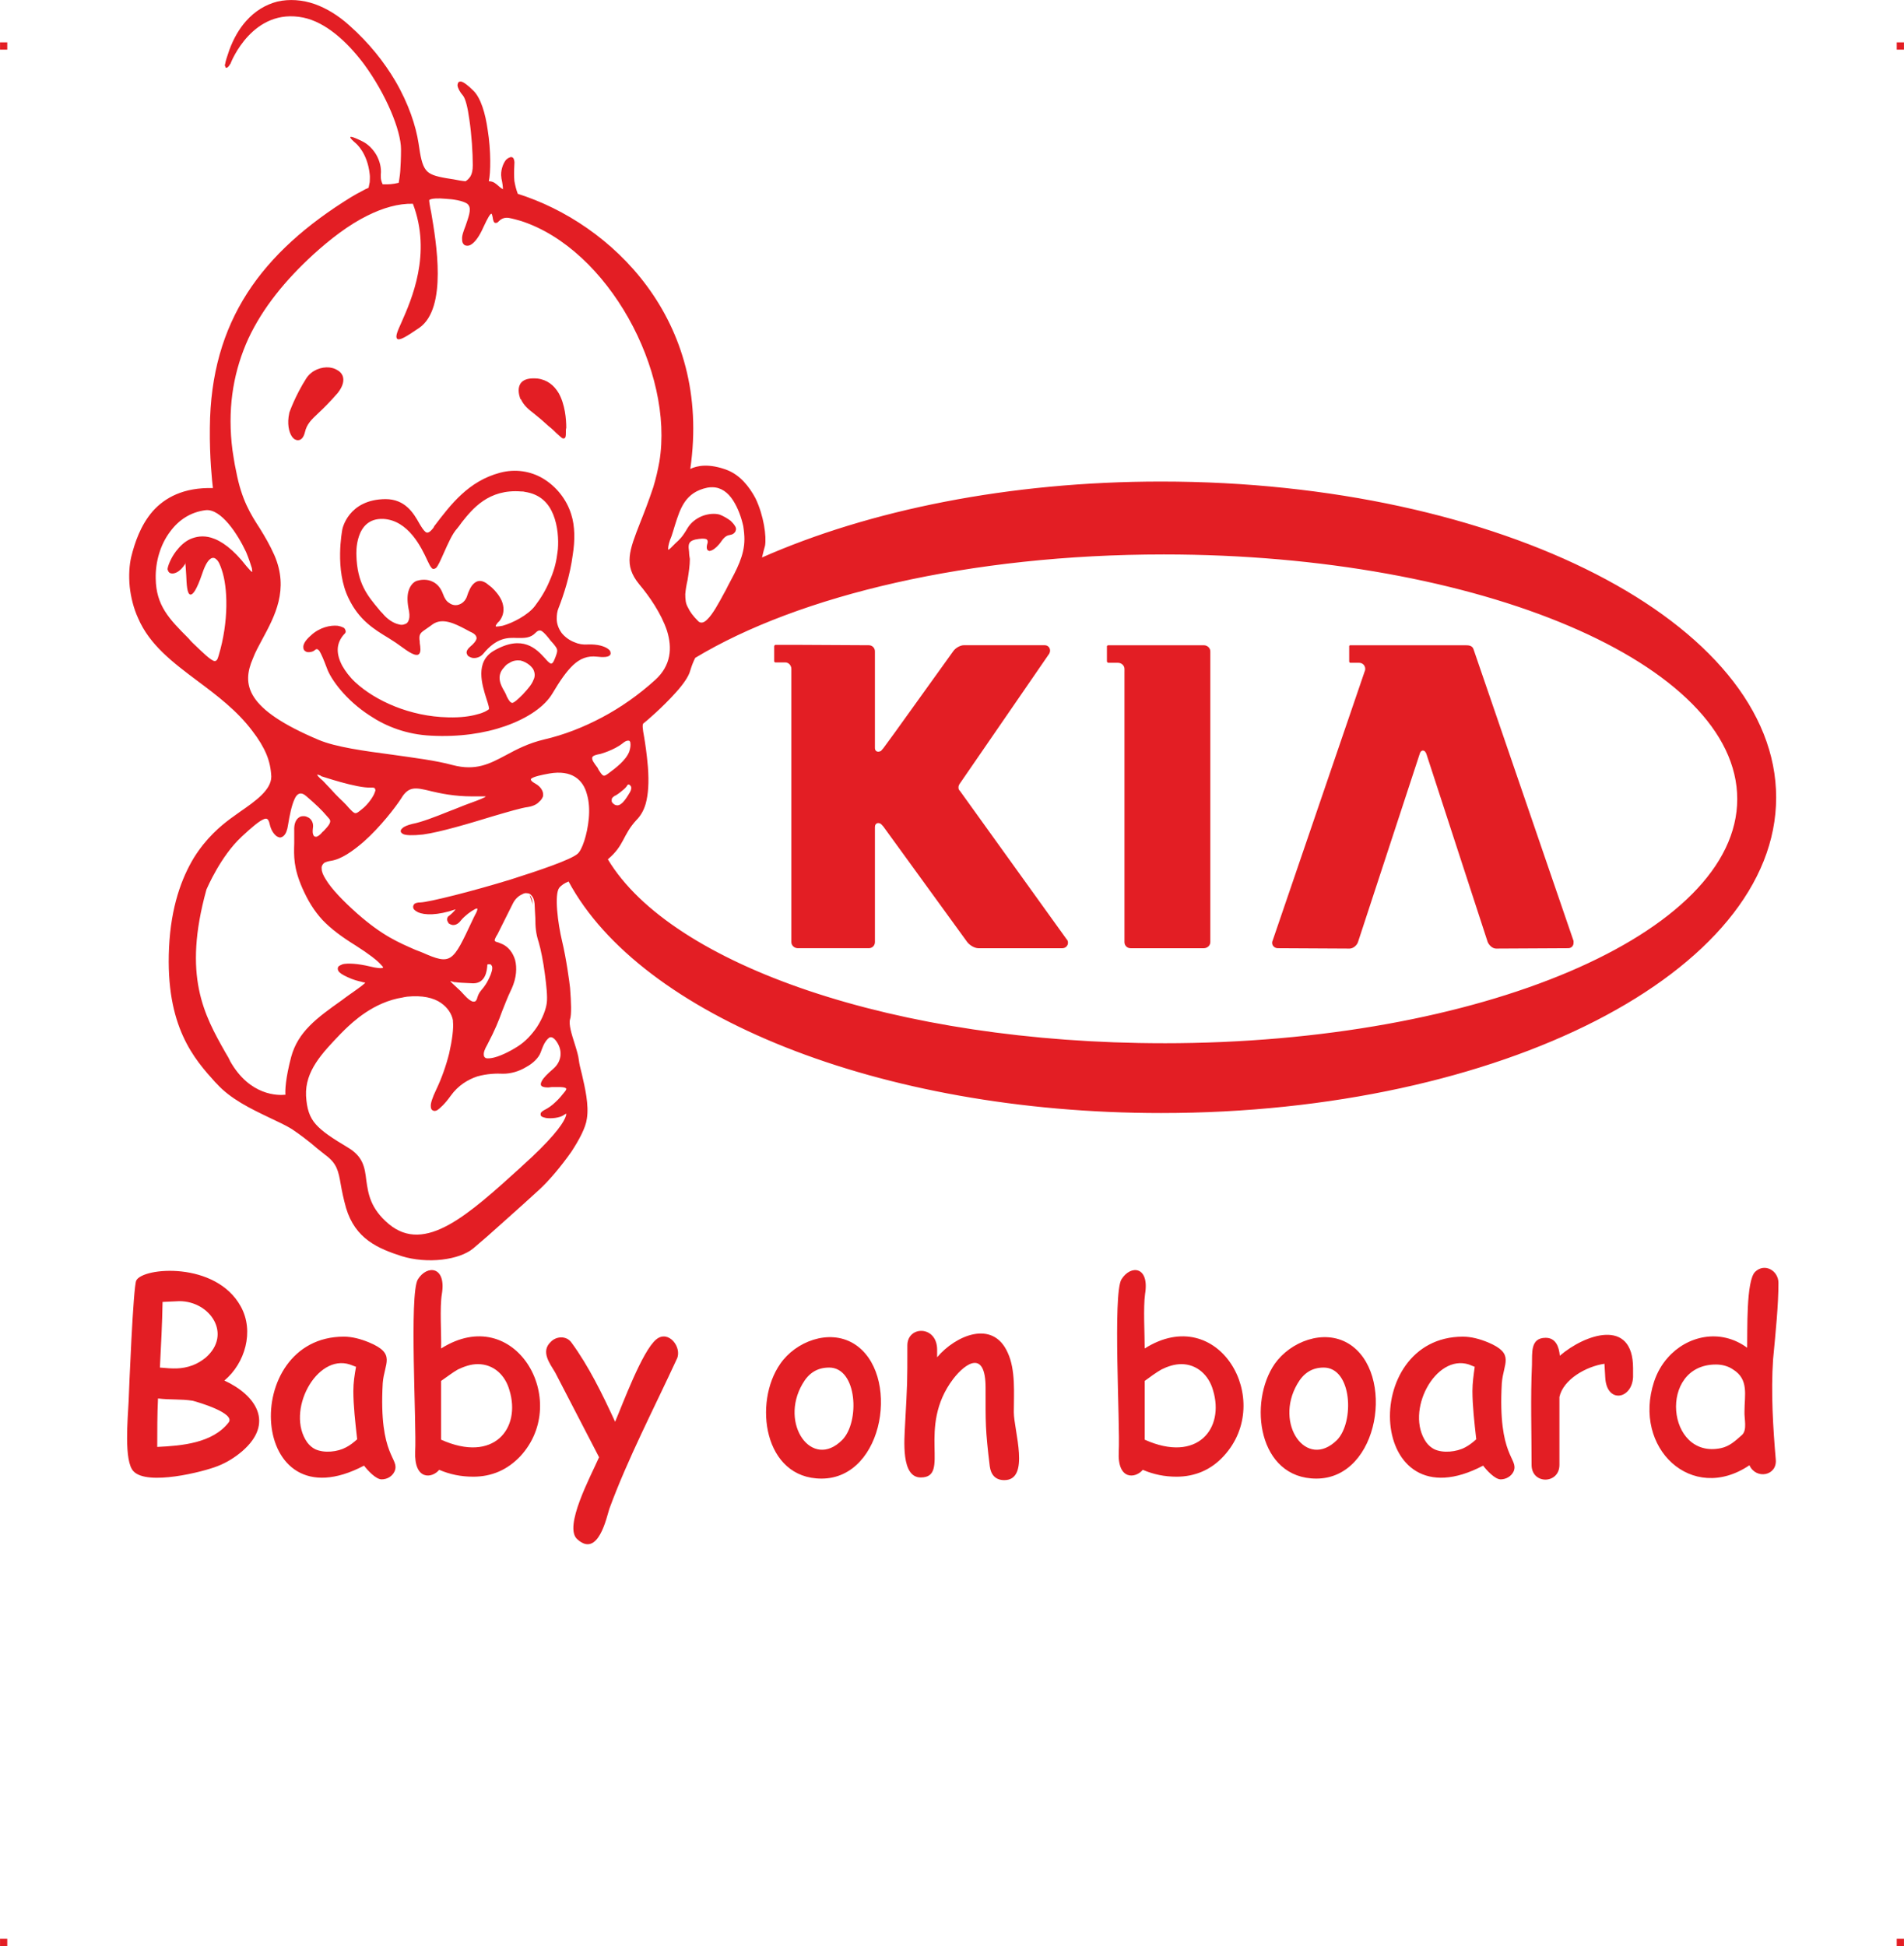
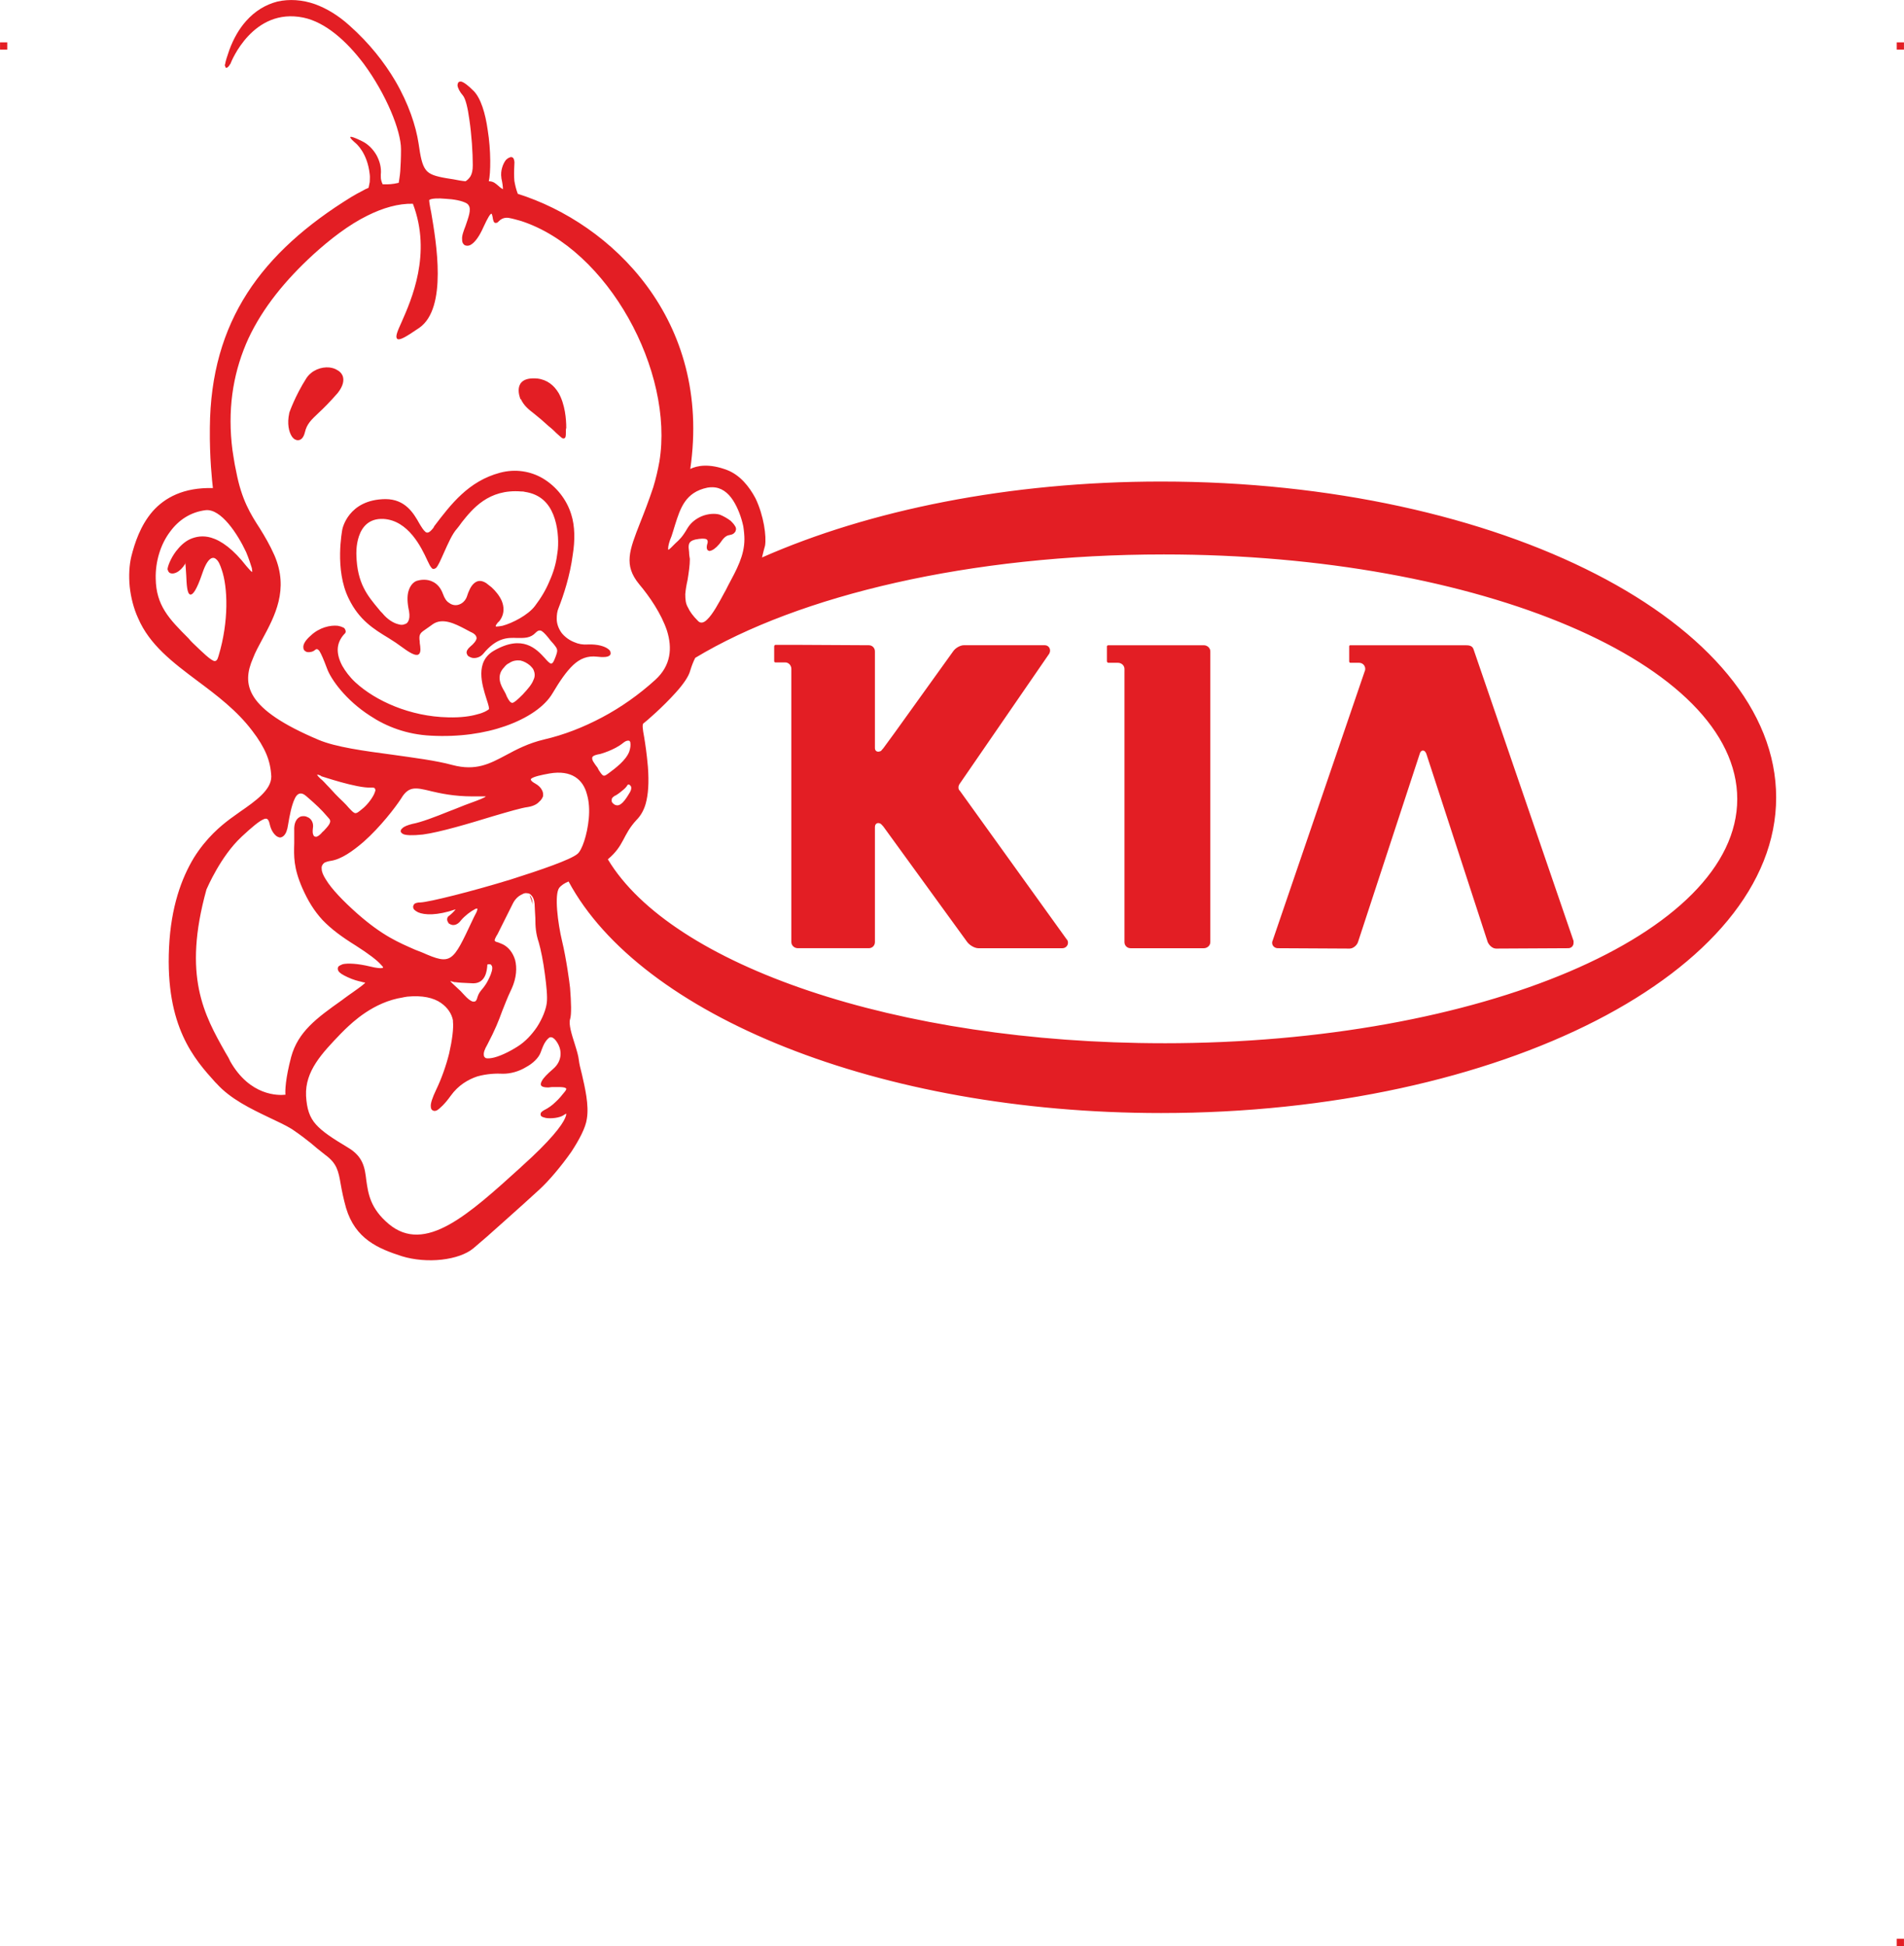
<svg xmlns="http://www.w3.org/2000/svg" xml:space="preserve" width="4.994in" height="5.104in" version="1.1" style="shape-rendering:geometricPrecision; text-rendering:geometricPrecision; image-rendering:optimizeQuality; fill-rule:evenodd; clip-rule:evenodd" viewBox="0 0 1910.61 1952.77">
  <defs>
    <style type="text/css">
   
    .fil0 {fill:#E31E24}
   
  </style>
  </defs>
  <g id="Layer_x0020_1">
    <g id="_2724927536336">
      <g id="_807653648">
        <rect class="fil0" x="-0" y="42.51" width="7.26" height="7.3" />
        <rect class="fil0" x="1903.35" y="42.51" width="7.26" height="7.3" />
-         <rect class="fil0" x="-0" y="1945.47" width="7.26" height="7.3" />
        <rect class="fil0" x="1903.35" y="1945.47" width="7.26" height="7.3" />
      </g>
      <g id="_807654192">
        <path class="fil0" d="M214.42 663.17c2.68,0.77 3.83,-1.15 4.98,-5.36 10.34,-34.46 9.19,-68.54 3.06,-86.15 -1.53,-4.59 -3.06,-8.42 -5.36,-10.34 -1.53,-1.53 -3.06,-1.91 -4.98,-1.15 -3.06,1.53 -6.13,6.13 -9.19,15.32 -5.74,16.85 -9.57,21.82 -12.25,21.06 -3.06,-1.15 -3.45,-10.34 -3.83,-19.15 -0.38,-6.51 -0.77,-12.63 -1.15,-13.02 -0.38,-0.38 0.38,0.77 0,1.53 -2.3,3.83 -5.36,6.89 -8.42,8.42l0 0c-1.53,0.77 -3.06,1.15 -4.21,1.15l0 0c-1.53,0 -2.68,-0.38 -3.45,-1.15 -0.77,-0.77 -1.15,-1.91 -1.53,-3.06 0,-2.3 2.68,-10.34 8.42,-18 3.83,-4.98 8.42,-9.57 14.17,-12.25 6.13,-2.68 13.02,-3.83 21.06,-1.53 10.34,3.06 22.21,11.49 35.61,28.72 3.06,3.45 4.59,5.36 5.74,5.74 0,0 0,-1.53 -0.38,-3.83 -1.15,-3.83 -3.06,-9.57 -5.74,-16.08 -8.81,-18.76 -25.27,-43.65 -40.59,-42.12 -15.32,1.91 -27.19,9.96 -35.61,21.44 -9.96,13.02 -14.93,30.63 -14.55,47.09 0.38,27.19 13.4,40.59 32.93,60.11 1.15,1.53 2.68,3.06 4.21,4.59 11.1,10.72 17.23,16.46 21.06,18l0 0zm953.4 383.66c-268.79,0 -494.31,-78.49 -557.87,-184.55 16.85,-14.17 14.55,-24.12 28.72,-39.44 4.21,-4.21 7.28,-9.57 9.19,-16.08 2.68,-9.57 3.45,-21.44 2.3,-37.14 -1.15,-13.4 -2.68,-23.36 -3.83,-30.25 -1.53,-8.04 -1.91,-12.25 -0.77,-13.4 2.68,-1.91 19.53,-16.46 32.55,-31.01 7.28,-8.04 13.02,-16.08 14.55,-22.21 1.53,-4.98 3.06,-8.81 4.98,-12.63 104.15,-62.79 276.06,-103.76 470.19,-103.76 317.8,0 575.48,109.89 575.48,245.43 0,135.16 -257.69,245.05 -575.48,245.05zm-580.08 -169.62c-0.77,0.38 -1.15,0.77 -1.91,1.15 0.77,-0.38 1.15,-0.77 1.91,-1.15zm-17.23 7.27c71.98,134.01 310.91,232.41 594.63,232.41 340.77,0 617.22,-141.67 617.22,-316.65 0,-174.98 -276.45,-317.03 -617.22,-317.03 -152.77,0 -292.91,28.72 -400.5,76.2 1.15,-4.98 2.3,-9.19 3.06,-11.87 1.53,-9.19 -1.15,-29.87 -9.57,-47.48 -6.51,-12.25 -15.7,-23.36 -28.33,-28.33 -18,-6.89 -30.25,-4.59 -37.14,-1.15 21.82,-149.71 -79.26,-246.58 -173.07,-276.06 -1.91,-4.98 -2.68,-8.81 -3.45,-13.02 -0.38,-4.59 -0.38,-9.57 0,-16.46 0.38,-3.06 -0.38,-5.36 -1.15,-6.51 -1.15,-1.15 -2.68,-1.15 -3.83,-0.38 -1.15,0.38 -2.3,1.15 -3.45,2.3 -3.06,3.83 -5.74,11.1 -4.59,18l0 0.38c1.15,5.36 1.53,8.42 1.53,11.1 -1.91,-1.15 -3.45,-2.3 -4.59,-3.45 -2.68,-2.3 -4.98,-4.59 -9.57,-4.59 1.91,-8.04 2.3,-30.63 -1.15,-51.69 -2.3,-16.46 -6.89,-31.78 -14.17,-39.05 -5.74,-5.74 -9.57,-8.42 -11.87,-9.19 -1.53,-0.38 -2.68,0 -3.45,0.77 -0.38,0.77 -0.77,1.91 -0.77,3.06 0.38,2.68 2.3,6.51 5.36,9.96 2.68,3.06 4.98,12.63 6.51,24.12 2.3,15.32 3.45,33.31 3.45,45.95 0,4.98 -0.77,8.42 -2.3,11.1 -1.53,2.3 -3.06,3.83 -4.98,4.98 -4.21,-0.38 -8.04,-1.15 -11.87,-1.91 -2.3,-0.38 -4.59,-0.77 -7.28,-1.15 -11.1,-1.91 -17.23,-3.83 -20.68,-8.42 -3.83,-4.98 -5.36,-13.02 -7.28,-26.42 -2.68,-17.61 -9.96,-39.82 -23.36,-62.79 -11.1,-18.76 -26.04,-37.91 -46.33,-55.9 -11.1,-9.96 -22.59,-16.85 -34.08,-21.06 -13.02,-4.59 -26.04,-5.36 -37.91,-2.68 -11.87,3.06 -22.59,9.57 -31.4,19.53 -6.89,7.66 -12.63,17.61 -16.85,29.1 -2.3,6.51 -3.83,11.49 -4.21,14.17 -0.38,0.77 -0.38,1.53 0,1.91l0 0c0.38,1.91 1.15,2.3 2.68,1.15 0.77,-0.77 1.53,-1.53 2.3,-3.06l0.38 -0.38 0 0 0 0c0.77,-2.3 22.59,-56.67 73.13,-46.33 22.21,4.59 43.65,23.74 60.88,46.71 22.21,30.25 37.14,66.62 37.14,85.38 0,9.19 -0.38,16.46 -0.77,22.21 -0.38,4.98 -1.15,8.42 -1.53,11.49 -6.51,1.53 -10.34,1.53 -13.78,1.53l0 0c-0.77,0 -1.53,0 -2.3,0 -0.77,-1.53 -1.15,-2.68 -1.53,-4.21 -0.38,-1.53 -0.38,-3.45 -0.38,-5.36 0.77,-7.28 -1.15,-13.78 -4.21,-19.53 -3.45,-6.13 -8.81,-11.49 -14.55,-14.17 -21.82,-10.72 -6.89,1.53 -6.51,1.91l0 0c0.38,0.38 11.87,9.57 14.17,31.4 0.38,2.68 0,5.36 0,7.66 -0.38,1.91 -0.77,3.83 -1.15,5.74 -1.91,0.77 -4.21,1.91 -6.89,3.45 -3.06,1.53 -6.51,3.45 -10.34,5.74 -44.8,27.57 -80.41,58.96 -104.53,96.49 -24.12,37.52 -37.14,81.56 -37.52,135.16 -0.38,29.87 2.3,53.99 3.06,60.5 -29.48,-0.77 -48.24,9.57 -60.5,23.36 -12.25,14.17 -18,31.78 -21.44,45.56 -1.91,8.04 -2.68,18.76 -1.53,30.25 1.15,10.34 3.83,21.44 8.42,31.4 11.49,26.8 34.84,44.42 59.35,62.79 19.53,14.55 39.82,29.87 55.14,50.16 6.51,8.42 11.1,16.08 14.17,23.36 3.06,7.28 4.59,14.55 4.98,22.59 0,13.4 -15.7,24.5 -31.78,35.61 -3.06,2.3 -6.51,4.59 -9.57,6.89 -9.19,6.89 -23.74,18.76 -36.37,39.05 -12.25,20.29 -22.97,49.01 -24.89,89.98 -3.83,79.64 25.65,112.19 46.33,135.16l1.53 1.53c13.78,15.32 34.46,25.27 52.07,33.69 8.81,4.21 17.23,8.04 23.36,11.87 10.72,7.28 14.17,10.34 19.15,14.17l0 0c3.45,3.06 7.28,6.13 14.55,11.87 11.49,8.42 13.02,16.08 15.32,29.48 1.15,6.51 2.68,14.17 5.36,23.74 4.59,15.32 12.63,25.65 22.59,32.93 9.96,7.28 21.44,11.49 33.31,15.32 12.25,3.83 27.19,4.98 40.2,3.45 13.02,-1.53 24.5,-5.36 31.78,-11.49 6.89,-5.74 18.76,-16.08 31.01,-27.19 13.02,-11.49 26.42,-23.74 35.23,-31.78 9.57,-8.81 21.82,-23.36 31.78,-37.52 8.04,-12.25 14.55,-24.5 15.7,-33.31 2.3,-13.78 -1.91,-31.4 -4.98,-44.8 -1.53,-5.74 -2.68,-10.72 -3.06,-14.17 -0.38,-4.21 -2.3,-10.34 -4.21,-16.46 -3.06,-9.57 -6.13,-19.53 -4.59,-24.5 1.53,-4.59 1.15,-16.85 0,-31.4 -0.38,-4.21 -3.83,-29.86 -8.04,-47.09 -4.21,-17.61 -8.04,-47.09 -2.68,-53.61 1.91,-2.3 5.36,-4.59 9.19,-6.13l-0 -0zm187.62 -305.93c-0.38,1.15 -0.77,1.91 -1.15,2.68 0.38,-0.77 0.77,-1.53 1.15,-2.68zm-389.4 -362.21c-18.76,9.19 -37.52,23.74 -54.37,39.05 -27.95,25.65 -50.54,53.22 -65.09,84.24 -14.17,31.01 -20.68,65.47 -16.85,104.91 0.38,4.59 1.15,9.57 1.91,14.17 0.77,4.98 1.53,9.57 2.68,14.55 5.36,28.33 14.55,42.88 23.74,57.05 4.98,8.04 9.96,16.46 14.55,26.8 14.93,34.46 0.38,61.26 -12.25,84.62 -3.45,6.51 -6.89,12.63 -9.19,18.76 -11.49,26.42 -7.66,50.92 65.86,81.94 17.23,7.28 45.56,11.1 74.28,14.93 21.44,3.06 43.27,5.74 60.11,10.34 23.36,6.13 37.14,-1.15 53.61,-9.96 10.72,-5.74 22.21,-11.87 38.29,-15.7 19.91,-4.59 39.44,-12.25 58.2,-22.21 18.76,-9.96 36.76,-22.59 53.22,-37.52 16.08,-14.55 17.23,-32.16 11.87,-49.39 -5.74,-17.23 -17.61,-34.46 -27.95,-46.71 -15.7,-19.15 -9.96,-33.69 1.15,-62.03l0 0c3.83,-9.57 8.42,-21.44 13.02,-35.23 2.68,-8.81 4.59,-17.23 6.13,-25.65 14.93,-90.36 -51.31,-213.27 -138.99,-241.6 -4.21,-1.15 -8.04,-2.3 -12.25,-3.06 -5.36,-0.77 -8.42,1.91 -9.96,3.45l0 0c-0.77,0.77 -1.53,1.53 -2.3,1.53 -1.91,0.38 -2.68,-0.38 -3.45,-3.45 -0.38,-3.06 -1.15,-5.74 -1.53,-5.74 -1.15,0 -3.45,3.45 -8.04,13.4 -4.21,9.57 -8.42,14.93 -11.87,17.23 -1.53,1.15 -3.06,1.53 -4.21,1.53 -1.53,0 -3.06,-0.38 -3.83,-1.53 -1.15,-1.15 -1.53,-2.68 -1.53,-4.98 -0.38,-3.45 1.53,-8.42 3.45,-13.4 2.68,-8.04 6.13,-16.46 3.06,-20.68 -0.38,-0.77 -1.15,-1.53 -1.91,-1.91 -4.59,-2.68 -13.02,-4.21 -21.06,-4.59 -7.66,-0.77 -14.55,-0.38 -16.46,1.15 0,0 0,0 0,0l0 0c-0.38,0.38 0.38,5.36 1.91,12.63 4.98,29.48 16.46,95.72 -11.87,115.63 -14.55,9.96 -20.68,13.4 -22.59,10.72 -1.53,-2.3 0.77,-7.66 4.59,-16.08 9.96,-22.59 30.63,-68.92 11.49,-119.08 -14.55,-0.38 -30.25,4.21 -45.56,11.87l0 0 -0 0zm63.18 577.4c-14.55,-3.45 -21.82,-5.36 -29.48,7.66 -5.74,8.81 -20.68,28.33 -37.52,43.27 -11.1,9.57 -22.59,17.61 -32.93,19.15 -2.68,0.38 -4.98,1.15 -6.51,1.91 -1.91,1.53 -3.06,3.45 -2.68,6.13 0,3.06 1.53,6.51 4.21,10.72 5.74,9.57 17.61,21.82 31.4,34.08 25.65,22.59 41.74,29.1 58.2,36.37 2.3,0.77 4.59,1.91 6.89,2.68 29.48,13.02 30.63,10.34 50.54,-32.16 1.15,-2.3 2.3,-4.98 3.83,-7.66 1.15,-2.3 1.15,-3.45 1.15,-4.21 0,0 0,0 0,0 -0.77,0 -1.53,0 -2.68,0.77 -3.83,1.91 -9.96,6.51 -13.78,11.1l0 0c-3.06,4.21 -6.51,4.98 -8.81,4.59 -1.53,-0.38 -2.3,-0.77 -3.45,-1.53 -0.77,-1.15 -1.15,-1.91 -1.53,-3.06 -0.38,-1.91 0.38,-3.83 1.91,-4.59 1.91,-1.53 4.98,-4.21 6.51,-6.51l0 0c-18.76,6.51 -31.4,5.74 -37.52,3.06 -2.3,-1.15 -3.83,-2.3 -4.59,-3.45 -0.77,-1.53 -0.77,-3.06 0.38,-4.59l0 0c0.77,-1.15 3.06,-1.91 6.51,-1.91 8.81,-0.38 51.69,-11.1 90.36,-22.97 31.4,-9.96 60.11,-19.91 67.01,-25.65 4.59,-3.45 9.96,-19.15 11.49,-35.61 0.77,-8.42 0.38,-16.85 -1.91,-24.5 -1.91,-7.28 -5.74,-13.4 -11.87,-17.23 -6.13,-3.83 -14.55,-5.36 -25.65,-3.45 -8.42,1.53 -15.32,3.06 -18,4.98 -1.53,0.77 -0.77,2.68 3.45,4.98 3.45,1.91 5.74,4.21 6.89,6.51 1.15,1.91 1.53,4.21 1.15,6.51 -0.77,1.91 -1.91,3.83 -3.83,5.36 -2.3,2.68 -6.51,4.59 -11.49,5.36 -6.13,0.77 -19.15,4.59 -34.84,9.19 -23.74,7.28 -53.22,16.08 -70.45,18.38 -10.72,1.15 -16.85,0.77 -19.53,-0.38 -1.53,-0.77 -2.3,-1.53 -2.68,-2.68 0,-1.15 0.38,-2.3 1.53,-3.06 1.53,-1.91 5.74,-3.45 10.34,-4.59 8.42,-1.53 22.59,-6.89 36.76,-12.63 7.28,-2.68 14.17,-5.74 20.68,-8.04 9.57,-3.45 15.32,-5.74 16.08,-6.89 -0.38,0 -4.21,0 -13.02,0 -19.15,0 -32.55,-3.06 -42.5,-5.36zm-59.73 -3.45c-14.17,0.77 -49.78,-11.49 -50.16,-11.49l0 -0.38c-1.91,-0.77 -3.06,-1.15 -3.83,-1.15 0.38,1.15 1.53,2.3 3.06,3.83 3.06,2.3 5.36,5.36 9.57,9.57 3.06,3.45 7.28,8.04 13.4,13.78 2.3,2.3 4.21,4.21 5.74,6.13 6.51,6.89 6.51,6.89 13.02,1.53 4.59,-3.45 9.57,-9.57 12.25,-14.93 0.77,-1.53 1.15,-3.06 1.53,-4.21 -0.38,-1.15 -0.38,-1.91 -1.15,-2.3 -0.77,-0.38 -1.91,-0.38 -3.45,-0.38l0 -0zm253.09 -44.8c-8.81,7.28 -22.97,11.1 -22.97,11.1l0 0c-6.89,1.15 -8.42,2.68 -8.04,4.59 0,1.91 1.53,3.83 3.06,6.13 0.77,1.15 1.53,1.91 2.3,3.06 0.38,0.77 0.77,1.53 1.15,2.3 1.15,1.53 1.91,3.06 2.68,3.83 1.53,1.91 2.68,2.68 5.36,0.77 0.77,-0.38 1.53,-1.15 2.68,-1.91 6.13,-4.59 16.46,-12.25 19.91,-21.06 1.15,-3.45 1.53,-6.51 1.15,-8.81l0 0c0,-0.77 -0.38,-1.53 -0.77,-1.91l0 0c-0.38,-0.38 -1.15,-0.38 -1.53,-0.38 -1.53,0 -3.06,0.77 -4.98,2.3l-0 -0zm-0.38 47.48c-3.06,2.68 -6.51,4.98 -7.28,5.36l-0.38 0c-1.15,0.77 -2.3,1.53 -3.06,2.68l0 0c-0.38,0.77 -0.38,1.53 -0.38,2.68 0,0.77 0.38,1.53 1.15,2.3 0.77,0.77 1.53,1.53 3.06,1.91 2.3,0.77 4.59,-0.38 6.89,-2.68 2.68,-2.68 4.98,-6.51 7.28,-10.34 1.53,-2.68 1.53,-4.98 0.77,-6.13 -0.38,-0.38 -0.77,-0.77 -1.15,-1.15 0,0 -0.38,-0.38 -0.77,-0.38l0 0c-0.38,0 -1.15,0 -1.53,0.77 -0.77,1.53 -2.68,3.45 -4.59,4.98l0 0zm-382.51 46.71c-21.06,19.53 -34.46,51.31 -35.23,52.84 -24.12,86.91 -2.3,125.97 19.15,163.87l0 0c1.91,3.06 3.45,5.74 4.59,8.42 19.91,35.23 48.63,34.46 55.52,33.69 -0.38,-4.21 0,-16.08 5.74,-37.91 6.89,-25.27 25.65,-39.05 50.54,-56.67 1.91,-1.53 4.21,-3.06 7.28,-5.36l3.83 -2.68c9.19,-6.51 12.63,-9.19 12.63,-9.96 0,0 -1.53,0 -3.83,-0.77 -3.45,-0.77 -8.04,-1.91 -13.78,-4.59 -4.98,-2.3 -8.04,-4.21 -9.19,-6.13 -1.15,-1.91 -0.77,-3.44 0,-4.59 0.77,-0.77 2.3,-1.53 4.21,-2.3 4.98,-1.15 14.93,-0.77 27.57,2.3 6.13,1.53 10.34,1.91 12.25,1.53 0.38,-0.38 0.77,-0.38 0.77,-0.38 0,-0.77 -0.77,-1.53 -1.91,-2.68 -3.83,-4.59 -13.02,-11.49 -25.65,-19.53 -14.17,-8.81 -24.5,-16.46 -33.31,-25.65 -8.42,-9.19 -14.55,-19.15 -20.29,-32.16 -8.81,-20.29 -8.42,-31.78 -8.04,-44.8 0,-4.21 0,-8.04 0,-12.63 -0.38,-7.28 1.91,-11.49 4.98,-13.4 1.53,-1.15 3.06,-1.15 4.98,-1.15 1.53,0 3.06,0.77 4.59,1.53 3.06,1.91 4.98,5.74 4.21,10.34 -0.38,3.06 -0.38,5.36 0.38,6.89 0.38,0.77 0.77,1.53 1.15,1.53 0.77,0.38 1.53,0.38 1.91,0.38 1.53,-0.38 3.06,-1.53 4.59,-3.06 0.77,-0.77 1.53,-1.91 2.68,-2.68 4.59,-4.98 8.81,-9.19 5.36,-12.63 -0.77,-0.77 -1.53,-1.91 -2.68,-3.06 -4.21,-4.98 -9.57,-10.34 -20.29,-19.53 -5.36,-4.59 -9.19,-2.3 -11.49,3.06 -3.06,6.51 -4.98,16.46 -6.51,25.65 -0.77,5.74 -2.3,9.19 -4.21,11.1 -1.15,1.15 -2.68,1.91 -4.21,1.91 -1.15,-0.38 -2.68,-0.77 -3.83,-1.91 -2.68,-2.3 -4.98,-6.13 -6.13,-11.1 -1.15,-5.36 -2.68,-6.89 -6.13,-5.36 -4.59,1.91 -11.49,7.66 -22.21,17.61l0 0zm214.8 145.88c-0.77,0 -0.77,0 -0.77,0l-0.38 0c-3.06,-0.77 -4.21,-1.15 -4.21,-1.15 0,0.38 2.68,3.06 6.13,6.13 2.68,2.3 5.74,5.36 8.04,8.04 3.45,3.83 6.13,5.74 8.42,6.51 0.38,0 1.15,0 1.53,0 0.38,0 0.77,-0.38 1.15,-0.38 0.77,-0.77 1.53,-1.91 1.91,-3.83 1.15,-3.83 2.68,-5.74 4.59,-8.04 2.3,-2.68 5.36,-6.51 8.81,-14.93 1.91,-4.98 1.91,-8.04 0.77,-9.19 -0.38,-0.77 -0.77,-0.77 -1.15,-1.15 -0.77,0 -1.15,0 -1.91,0 -0.77,0 -1.15,0.38 -1.15,0.77l0 0 0 0.77c-0.38,4.59 -1.53,17.61 -14.17,17.61 -9.57,-0.38 -15.32,-0.77 -17.61,-1.15l0 0zm-110.66 47.09c-0.77,0.77 -1.53,1.53 -1.91,1.91l-2.68 2.68c-18.76,19.53 -35.99,37.52 -34.84,62.41 0.77,13.02 3.45,21.44 9.96,28.72 6.51,7.28 16.46,13.78 31.78,22.97 15.7,9.19 17.23,20.29 18.76,33.31 1.91,13.02 3.83,27.95 22.59,43.65 36.37,30.25 79.64,-9.19 132.48,-57.05l0 0 0.77 -0.77c29.1,-26.04 40.59,-41.35 43.65,-48.63 0.77,-1.91 1.15,-3.06 1.15,-3.83 0,0 0,-0.38 0,-0.38 -0.77,0 -1.15,0.38 -2.3,1.15 -4.21,3.06 -13.02,3.83 -18,3.06 -1.53,-0.38 -3.06,-0.77 -3.83,-1.15 -1.53,-0.77 -1.91,-1.91 -1.53,-3.45 0,-0.77 1.15,-1.91 3.06,-3.06 4.59,-2.3 8.42,-4.98 11.87,-8.42 3.45,-3.06 6.51,-6.89 9.57,-10.72 1.15,-1.53 1.53,-2.68 0.77,-3.06 -1.91,-1.53 -8.04,-1.15 -14.17,-1.15 -1.15,0 -2.3,0.38 -3.45,0.38 -7.66,0 -8.81,-2.3 -6.51,-6.51 1.53,-3.06 5.74,-7.28 11.1,-11.87 4.98,-4.21 7.28,-9.19 7.66,-14.17 0.38,-5.36 -1.53,-10.72 -5.36,-15.32 -0.77,-0.77 -1.53,-1.53 -2.3,-1.91 -1.15,-0.77 -2.3,-0.77 -3.45,-0.38 -1.15,0.77 -2.3,1.91 -3.45,3.45l0 0c-2.3,3.06 -3.83,7.28 -5.36,11.49 -1.91,5.36 -7.66,11.1 -14.93,14.93 -6.89,4.21 -15.32,6.51 -22.59,6.51 -7.28,-0.38 -16.46,0 -26.04,2.68 -9.19,3.06 -19.15,8.81 -26.8,19.53 -5.74,8.04 -10.72,12.63 -13.78,14.55 -1.91,0.77 -3.06,0.77 -4.21,0 -1.15,-0.38 -1.91,-1.91 -1.91,-3.83 -0.38,-3.06 1.53,-8.81 5.36,-16.85 5.36,-11.1 9.96,-24.12 13.02,-36.37 3.06,-13.4 4.59,-25.27 3.83,-32.16 0,-0.38 0,-0.77 0,-1.15 -1.15,-6.13 -4.98,-12.63 -12.25,-17.61 -7.28,-4.98 -18.38,-7.66 -33.69,-6.13 -1.53,0.38 -3.06,0.38 -4.21,0.77 -29.87,4.59 -50.92,25.27 -57.82,31.78l-0 0zm168.09 -125.97c-6.89,13.78 -15.7,31.4 -15.7,31.4l-0.38 0.38c-2.3,4.21 -2.68,5.36 -1.53,6.13 0.38,0.38 1.53,0.77 3.06,1.15 1.15,0.38 2.68,1.15 4.59,1.91l0 0 0 0c5.36,2.68 9.96,8.04 12.25,15.7 1.91,7.66 1.53,17.61 -3.45,28.71l0 0 -0.38 0.77 0 0c-4.21,8.81 -6.51,15.32 -9.19,21.82 -3.45,9.57 -6.89,18.38 -14.93,33.69 -2.68,4.59 -3.83,8.04 -3.45,10.34 0,1.53 0.77,2.3 1.91,3.06 1.15,0.38 3.06,0.38 5.74,0 7.28,-1.15 17.61,-6.13 26.04,-11.49 8.04,-4.98 14.55,-12.25 19.53,-19.53 5.74,-8.81 9.19,-18 9.96,-24.5 0.77,-6.13 -0.38,-17.23 -1.91,-28.72 -1.53,-12.25 -4.21,-25.27 -6.13,-31.78 -3.06,-9.19 -3.45,-16.08 -3.45,-24.5 -0.38,-4.21 -0.38,-8.81 -0.77,-14.55 -0.38,-3.83 -1.53,-6.51 -3.06,-8.04 -1.15,-1.53 -2.68,-2.3 -4.21,-2.3 -1.91,-0.38 -3.45,0 -5.36,1.15 -3.45,1.53 -6.89,4.59 -9.19,9.19l0 0 0 -0zm200.25 -417.73c-1.53,0 -3.06,0 -4.98,0.38 -22.21,4.59 -27.19,20.68 -32.55,37.52 -1.15,3.83 -2.3,7.66 -3.45,11.1 -2.3,5.36 -3.45,9.96 -3.45,12.63 0,0.38 0,0.77 0.38,1.15 0.38,-0.38 1.15,-0.77 2.3,-1.91 1.91,-1.91 3.45,-3.45 4.59,-4.59 4.21,-3.83 6.89,-6.13 12.25,-15.32 3.45,-5.74 8.81,-9.57 14.17,-11.87 6.51,-2.68 13.78,-3.06 18.38,-1.53 3.83,1.53 7.66,3.83 10.72,6.13 1.53,1.53 3.06,3.06 4.21,4.98 1.15,1.53 1.53,3.45 0.77,4.98 0,0.38 -0.38,1.15 -0.77,1.53 -1.53,1.91 -3.06,2.3 -4.98,2.68 -2.3,0.38 -4.98,1.15 -8.42,6.13 -3.06,4.59 -6.89,8.04 -9.57,9.19 -0.77,0.38 -1.91,0.77 -2.68,0.77 -1.15,-0.38 -1.91,-0.77 -2.3,-1.91 -0.38,-1.15 -0.38,-2.3 0,-4.21l0 0c1.15,-3.06 0.77,-4.98 -0.77,-5.74 -1.91,-0.77 -5.36,-0.77 -11.1,0.38 -7.66,1.91 -6.89,6.13 -6.13,12.63 0,2.3 0.38,4.59 0.77,6.89 0,6.51 -1.15,13.78 -2.3,21.06 -1.15,4.98 -1.91,9.57 -2.3,14.17 0,5.36 0.38,9.57 2.68,13.4 1.91,4.21 4.98,8.42 9.96,13.4 2.68,3.06 6.13,1.91 9.19,-1.15 5.74,-5.36 11.87,-16.85 17.23,-26.8 1.15,-1.91 1.91,-3.45 2.68,-4.98l1.15 -2.3c8.81,-16.46 16.46,-30.25 16.46,-46.71 0,-3.45 -0.38,-8.04 -1.15,-13.02 -1.91,-8.81 -5.36,-18.38 -10.34,-26.04 -4.98,-7.66 -11.87,-13.02 -20.68,-13.02zm-424.63 -74.66c0,0 5.74,-16.85 17.23,-34.84 5.36,-8.04 14.93,-11.49 22.97,-10.72 3.06,0.38 5.74,1.15 8.04,2.68 2.3,1.15 4.21,3.06 5.36,5.74 1.53,4.21 0.77,9.96 -4.98,17.23 -8.04,9.19 -14.17,15.32 -19.15,19.91 -7.28,6.89 -11.87,11.1 -13.78,19.53 -1.15,4.59 -3.06,6.89 -5.36,7.66 -1.53,0.38 -2.68,0.38 -4.21,-0.38 -1.15,-0.38 -2.3,-1.53 -3.45,-3.06 -3.06,-4.59 -4.98,-13.02 -2.68,-23.36l0 -0.38 0 -0zm232.03 -13.78c0,0 -9.96,-22.97 16.85,-20.68 9.96,1.15 16.85,6.89 21.44,14.55 6.51,11.49 7.66,26.42 7.66,34.84 -0.38,1.15 -0.38,2.3 -0.38,3.06 0,5.74 0,8.04 -3.06,7.66l0 0c-1.15,-0.38 -3.06,-2.3 -6.51,-5.36 -1.91,-1.91 -4.21,-4.21 -7.66,-6.89 -5.36,-4.98 -9.96,-8.81 -13.78,-11.87 -6.89,-5.36 -11.1,-8.81 -14.17,-15.32l-0.38 0zm-178.81 130.95c0,-0.38 5.74,-30.25 43.27,-30.63 19.91,0 28.33,14.17 34.08,24.5l0 0c2.3,3.83 4.21,6.89 6.13,8.42 1.91,1.53 4.21,0.77 8.04,-4.21l0.77 -1.53c16.85,-22.21 34.46,-45.18 65.86,-53.61 15.7,-4.21 31.01,-1.53 43.27,5.74 13.4,8.04 23.74,21.06 28.33,35.99 3.83,11.87 3.83,26.42 1.53,40.59 -2.68,20.68 -9.19,40.59 -14.17,53.22 -1.53,3.45 -1.91,7.28 -1.91,11.1 0,4.98 1.91,9.96 4.98,14.17 3.06,3.83 7.66,7.28 12.63,9.19 4.21,1.91 8.81,2.68 13.78,2.3 9.96,-0.38 16.85,1.91 20.29,4.59 1.53,1.15 2.3,2.3 2.3,3.45 0.38,1.15 0,2.68 -1.53,3.45 -1.91,1.15 -5.74,1.53 -11.87,0.77 -9.57,-1.15 -17.23,1.91 -24.12,8.42 -6.89,6.51 -13.4,16.08 -20.68,28.33 -7.66,13.02 -24.5,24.89 -47.48,32.93 -20.68,7.28 -46.33,11.1 -74.66,9.57 -24.12,-1.15 -44.8,-9.19 -60.88,-19.91 -24.5,-15.7 -39.44,-36.76 -43.27,-47.48 -3.45,-9.19 -5.74,-14.55 -7.66,-17.61 -1.53,-1.91 -2.68,-2.3 -4.21,-1.15 -1.91,1.91 -5.36,2.68 -8.04,2.3 -1.15,-0.38 -1.91,-0.77 -2.68,-1.53 -0.77,-0.77 -1.15,-1.91 -1.15,-3.06 -0.38,-2.68 1.53,-6.89 7.28,-11.87 8.81,-8.42 19.91,-10.72 27.19,-9.96 1.91,0.38 3.45,0.77 4.98,1.53 1.53,0.38 2.3,1.53 2.68,2.68 0.77,1.53 0.38,3.06 -1.15,4.21 -4.21,4.59 -6.51,9.96 -6.51,15.7 0,4.98 1.53,10.34 4.59,16.08 3.06,5.36 7.28,11.1 13.02,16.46 20.29,18.76 55.14,34.46 93.04,35.23 13.4,0.38 22.97,-1.15 29.48,-3.06 6.51,-1.53 9.96,-3.83 11.49,-4.98 0.77,-0.38 -0.38,-4.59 -2.3,-10.34 -4.59,-14.55 -11.87,-37.52 7.66,-48.63 28.72,-16.46 42.5,-1.53 50.92,7.66 2.3,2.68 4.21,4.59 5.74,5.36 1.53,0.38 2.68,-0.77 4.59,-5.74 3.06,-8.04 2.68,-8.42 -1.53,-13.78 -0.77,-0.77 -1.91,-2.3 -3.06,-3.45 -3.45,-4.59 -6.51,-8.04 -8.81,-9.57 -1.91,-1.15 -3.83,-0.77 -6.13,1.53 -5.36,5.74 -11.49,5.36 -18.38,5.36 -9.57,-0.38 -20.68,-0.77 -34.46,16.08 -3.06,3.45 -7.66,4.59 -11.1,3.83l0 0c-1.15,-0.38 -2.3,-0.77 -3.45,-1.53l0 0c-1.15,-0.77 -1.53,-1.91 -1.91,-3.06 -0.38,-1.91 0.77,-4.21 3.45,-6.51 3.83,-3.06 6.13,-6.13 6.51,-8.42 0,-2.3 -1.53,-4.59 -6.13,-6.51 -1.53,-0.77 -3.45,-1.91 -5.74,-3.06 -9.57,-4.98 -22.21,-11.49 -32.16,-4.59 -1.91,1.53 -3.83,2.68 -5.36,3.83 -7.28,4.98 -8.81,5.74 -7.66,13.78l0 1.15c0.77,4.59 1.15,8.81 -0.38,10.72l0 0c-1.91,2.68 -6.51,1.53 -16.85,-6.13 -4.59,-3.45 -9.19,-6.51 -14.17,-9.57 -14.55,-8.81 -29.48,-18 -39.82,-39.44 -14.55,-29.1 -6.51,-68.92 -6.51,-69.3l0 0 0 0zm41.35 -10.72c-29.48,-1.53 -27.19,35.99 -27.19,35.99l0 0.38c0.77,28.33 11.1,40.59 22.59,54.37 0.77,1.15 1.91,2.3 3.45,3.83 4.98,6.13 11.1,9.96 16.08,11.1 2.3,0.77 4.59,0.77 6.13,0 1.91,-0.38 3.06,-1.53 3.83,-3.06 1.15,-2.3 1.53,-5.36 0.77,-9.96 -1.91,-8.81 -1.91,-14.93 -0.77,-19.53 1.91,-7.28 6.13,-10.34 8.81,-11.1 2.68,-0.77 9.57,-2.3 16.08,1.15 3.83,1.91 7.66,5.74 9.96,12.25 1.53,4.21 3.45,7.28 6.13,8.81 1.91,1.53 4.21,2.3 6.51,2.3 2.3,0 4.21,-0.77 6.13,-1.91 2.3,-1.53 3.83,-3.45 4.98,-6.13 1.91,-6.13 4.21,-11.1 7.28,-13.78 3.45,-3.06 7.28,-3.45 12.25,-0.38 1.53,1.15 3.45,2.68 5.36,4.21 3.83,3.45 8.04,8.42 10.34,13.78 2.3,5.74 2.68,12.25 -1.15,18.38 -0.77,1.15 -1.53,2.3 -2.68,3.06 -1.53,1.91 -2.3,3.06 -2.3,3.83l0 0c0,0.38 0.38,0.38 1.15,0.38 1.53,0 3.45,-0.38 5.74,-0.77 9.96,-2.68 25.65,-10.72 32.55,-19.91 6.13,-8.04 11.1,-16.46 14.55,-24.89 3.83,-8.42 6.51,-17.23 7.66,-26.42 0.38,-1.53 0.38,-3.45 0.77,-5.74 0.77,-9.57 0,-22.97 -4.59,-34.46 -4.59,-11.49 -13.02,-20.68 -28.72,-22.97l0 0c-1.15,-0.38 -2.3,-0.38 -3.45,-0.38 -32.93,-2.68 -49.01,17.61 -59.73,31.01 -1.53,2.3 -3.06,4.21 -4.59,6.13 -4.98,5.36 -9.19,15.32 -13.02,23.74 -3.45,7.66 -6.13,14.17 -8.42,16.08 -1.91,1.15 -3.45,1.15 -4.59,-0.77 -1.15,-1.15 -2.3,-3.83 -3.83,-6.89 -6.13,-13.4 -19.15,-40.2 -44.03,-41.74l0 -0zm121.38 173.07c1.15,1.91 1.91,3.83 2.3,4.98 2.3,4.59 3.83,6.51 5.74,6.51 1.91,-0.38 4.98,-3.06 10.34,-8.42 5.36,-5.74 9.19,-10.34 10.72,-14.55 1.91,-3.83 1.53,-7.28 -0.38,-11.1 -0.77,-1.15 -1.91,-2.3 -3.06,-3.45 -2.68,-2.3 -6.13,-4.21 -9.57,-4.98 -3.83,-0.38 -7.66,0 -11.49,2.68 -1.91,0.77 -3.45,2.3 -4.98,4.21 -8.42,8.81 -3.06,18.38 0.38,24.12l0 0zm28.72 214.42c-1.15,-3.45 -2.3,-6.51 -3.45,-9.96l0 0c1.91,1.91 2.68,4.59 3.06,8.42l0.38 1.53zm531.45 43.27l-84.62 0c-3.45,0 -8.42,-2.68 -11.1,-6.13l-84.24 -116.02c-1.53,-1.53 -1.53,-1.91 -2.68,-2.68 -0.38,-0.38 -1.53,-0.77 -2.3,-0.77 -2.3,0 -3.45,1.91 -3.45,3.83l0 1.53 0 0 0 114.1c0,3.45 -2.68,6.13 -6.13,6.13l-71.22 0c-3.45,0 -6.51,-2.68 -6.51,-6.13l0 -274.15 0 0c0,-3.45 -2.68,-6.51 -6.13,-6.51l0 0 -9.96 0c-0.38,0 -1.15,-0.38 -1.15,-1.15l0 -14.93c0,-0.77 0.77,-1.53 1.15,-1.53l22.59 0 71.22 0.38c3.45,0 6.13,2.68 6.13,6.13l0 75.81 0 5.36 0 14.17 0 0 0 1.53c0,2.3 1.15,3.83 3.45,3.83 0.77,0 1.91,-0.38 2.68,-0.77 0.77,-0.77 0.77,-1.15 2.3,-2.68l11.49 -15.7 58.58 -81.56c2.3,-3.45 7.28,-6.13 10.72,-6.13l81.17 0c3.06,0 5.36,2.3 5.36,5.36 0,1.15 -0.38,2.3 -0.77,3.06l-89.6 130.18c-1.15,1.53 -1.53,2.68 -1.53,4.21 0,1.53 0.38,2.3 1.53,3.45l106.82 148.56c1.15,1.15 1.53,2.3 1.53,3.83 0,3.06 -2.68,5.36 -5.36,5.36l0 -0.01zm62.03 -277.6l0 -2.68c0,-3.45 -3.06,-6.13 -6.51,-6.13l-9.57 0c-0.77,0 -1.53,-0.77 -1.53,-1.53l0 -14.93c0,-0.77 0.77,-1.15 1.53,-1.15l95.72 0c3.45,0 6.51,2.68 6.51,6.13l0 291.76c0,3.45 -3.06,6.13 -6.51,6.13l-73.52 0c-3.45,0 -6.13,-2.68 -6.13,-6.13l0 -264.96 0 -6.51zm240.84 0.38c0.38,-0.77 0.77,-1.91 0.77,-3.06 0,-3.45 -2.68,-6.13 -6.13,-6.13l0 0 -8.81 0c-0.77,0 -1.15,-0.77 -1.15,-1.53l0 -14.93c0,-0.77 0.38,-1.15 1.15,-1.15l32.55 0 6.89 0 76.2 0c3.45,0 6.89,0.38 8.04,4.21l100.32 292.53c0,0.77 0,1.15 0,1.91 0,3.06 -2.3,5.36 -5.36,5.36l0 0 -72.37 0.38c-3.45,0 -6.89,-3.06 -8.42,-6.51l-61.65 -189.15c-0.77,-1.53 -1.53,-3.06 -3.45,-3.06 -1.53,0 -2.68,1.53 -3.06,3.06l-62.03 189.15c-1.15,3.45 -4.98,6.51 -8.42,6.51l-71.98 -0.38c-3.06,0 -5.74,-2.3 -5.74,-5.36 0,-0.77 0,-1.15 0.38,-1.91l92.28 -269.94 0 0z" />
-         <path class="fil0" d="M218.63 1471.07c-15.32,6.13 -70.83,19.91 -84.62,5.36 -9.96,-9.96 -5.74,-53.61 -4.98,-70.07 0.38,-11.1 4.59,-115.25 7.66,-121.38 6.51,-13.4 80.02,-19.53 104.91,26.04 13.78,24.89 4.21,57.05 -16.46,74.28 32.16,14.93 50.16,42.88 18,70.83l0 0c-7.66,6.51 -15.7,11.49 -24.5,14.93l0 0 -0 0zm-38.67 -165.41l-16.85 0.77c-0.38,21.82 -1.53,43.65 -2.68,65.86 13.02,1.15 21.44,1.91 32.93,-2.3l0 0c4.98,-1.91 9.19,-4.59 13.02,-7.66l0 0c26.8,-23.36 4.59,-56.67 -26.42,-56.67zm13.4 99.93c-11.87,-1.91 -22.97,-0.77 -34.84,-2.3 -0.77,16.46 -0.77,32.16 -0.77,48.63 24.89,-1.15 55.52,-3.83 71.6,-24.5 7.28,-9.19 -29.87,-20.29 -35.99,-21.82l-0 0zm189.53 78.88c-5.74,0 -14.17,-9.19 -17.61,-13.78 -116.4,61.26 -125.2,-129.42 -20.29,-129.42 8.42,0 16.85,2.3 25.27,5.74l0 0c27.57,11.49 15.32,20.68 13.78,40.97l0 0c-4.21,74.66 17.61,75.05 11.87,88.45 -2.3,4.98 -7.28,8.04 -13.02,8.04l-0 0zm-28.33 -88.83c0,-8.04 1.15,-15.7 2.68,-24.12l-6.13 -2.3c-33.69,-11.1 -64.71,47.09 -42.88,78.11l0 0c2.3,3.06 4.98,5.36 8.04,6.89l0 0c9.19,4.21 22.59,2.68 31.01,-1.91l0 0c3.83,-1.91 7.66,-4.98 11.1,-8.04 -1.91,-17.23 -3.83,-33.69 -3.83,-48.63zm120.23 86.15c-12.25,0 -23.36,-2.3 -34.08,-6.89 -7.28,8.81 -25.27,10.72 -24.12,-18.38 1.53,-26.42 -6.13,-158.13 2.68,-172.68 9.19,-14.93 28.72,-13.4 24.12,14.55 -2.3,13.78 -0.38,39.82 -0.77,54.75 73.9,-46.71 130.95,52.07 79.64,107.98l0 0c-13.02,13.78 -28.72,20.68 -47.48,20.68zm4.59 -112.95c-6.89,0 -13.4,2.3 -19.91,5.36l0 0c-5.36,3.06 -10.72,7.28 -16.85,11.49l0 58.96c52.84,23.74 80.41,-11.1 68.54,-49.78 -4.21,-14.93 -15.7,-26.04 -31.78,-26.04zm199.87 -5.36c-22.59,49.01 -49.39,100.32 -67.77,150.48l0 0c-2.68,8.04 -11.1,49.78 -32.16,30.63 -14.17,-12.25 13.4,-63.18 21.82,-82.32l-44.03 -85c-5.74,-9.57 -14.55,-21.06 -4.59,-30.63l0 0c5.74,-6.13 16.08,-6.51 21.06,0.77l0 0c16.85,22.97 30.63,50.92 43.65,79.26 7.28,-16.85 27.19,-71.22 41.35,-82.7 12.25,-9.96 26.04,8.04 20.68,19.53zm145.12 120.23c-58.2,0 -68.54,-76.58 -41.35,-115.25l0 0c15.32,-22.21 48.63,-35.23 73.52,-20.29 47.48,28.72 31.4,135.54 -32.16,135.54zm7.66 -111.42c-12.25,0 -20.68,5.74 -26.8,16.46l0 0c-23.36,40.2 9.57,86.53 39.82,56.28 18,-18 15.32,-72.75 -13.02,-72.75l-0 0zm175.74 112.95c-8.81,0 -13.4,-5.36 -14.55,-13.78l0 0c-4.59,-37.91 -4.21,-43.27 -4.21,-78.88 0,-38.29 -19.91,-25.27 -32.54,-8.81l0 0c-37.14,49.01 -1.91,98.79 -32.55,98.79 -19.91,0 -16.46,-37.52 -15.7,-53.22 2.3,-42.88 2.3,-40.2 2.3,-79.26 0,-19.91 29.48,-20.29 29.87,3.83l0 8.04c18.38,-21.82 55.9,-38.29 70.83,-4.59l0 0c8.04,17.23 6.13,40.59 6.13,59.73l0 0c0,18 16.85,68.15 -9.57,68.15l0 -0zm172.68 -3.45c-11.87,0 -22.97,-2.3 -33.69,-6.89 -7.28,8.81 -25.65,10.72 -24.12,-18.38 1.53,-26.42 -6.13,-158.13 2.68,-172.68 9.19,-14.93 28.33,-13.4 23.74,14.55 -1.91,13.78 -0.38,39.82 -0.38,54.75 73.9,-46.71 130.95,52.07 79.26,107.98l0 0c-12.63,13.78 -28.72,20.68 -47.48,20.68l0 0zm4.98 -112.95c-6.89,0 -13.78,2.3 -19.91,5.36l0 0c-5.36,3.06 -11.1,7.28 -16.85,11.49l0 58.96c52.84,23.74 80.41,-11.1 68.54,-49.78 -4.21,-14.93 -16.08,-26.04 -31.78,-26.04zm135.54 114.87c-58.58,0 -68.54,-76.58 -41.74,-115.25l0 0c15.7,-22.21 49.01,-35.23 73.9,-20.29 47.48,28.72 31.4,135.54 -32.16,135.54zm7.27 -111.42c-11.87,0 -20.29,5.74 -26.42,16.46l0 0c-23.36,40.2 9.19,86.53 39.82,56.28 17.61,-18 15.32,-72.75 -13.4,-72.75zm177.66 112.19c-5.74,0 -14.17,-9.19 -17.61,-13.78 -116.4,61.26 -125.2,-129.42 -20.29,-129.42 8.42,0 16.85,2.3 25.27,5.74l0 0c27.19,11.49 15.32,20.68 13.78,40.97l0 0c-4.21,74.66 17.23,75.05 11.87,88.45 -2.3,4.98 -7.66,8.04 -13.02,8.04l-0 0zm-28.33 -88.83c0,-8.04 1.15,-15.7 2.3,-24.12l-5.74 -2.3c-33.69,-11.1 -64.71,47.09 -42.88,78.11l0 0c2.3,3.06 4.98,5.36 8.04,6.89l0 0c8.81,4.21 22.59,2.68 31.01,-1.91l0 0c3.83,-1.91 7.66,-4.98 11.1,-8.04 -1.91,-17.23 -3.83,-33.69 -3.83,-48.63zm161.2 -13.78c-1.15,22.59 -26.8,26.8 -27.95,0l-0.77 -13.4c-18.38,2.68 -41.35,15.7 -45.18,33.31l0 68.15 0 0c0,19.53 -27.95,19.91 -27.95,0 0,-34.08 -1.15,-66.24 0.38,-100.32l0 0c0.38,-11.87 -1.91,-27.19 13.78,-27.19 9.96,0 13.4,8.81 14.17,18 24.89,-21.44 73.52,-38.67 73.52,12.63l0 8.81 -0 0zm140.52 -18c-2.3,33.31 0,69.69 2.68,100.7l0 0c1.53,16.46 -19.91,20.29 -26.42,5.74 -57.82,39.05 -117.55,-17.23 -95.72,-83.85 3.06,-9.19 7.66,-17.23 13.78,-24.12l0 0c19.15,-21.82 52.46,-29.87 79.64,-9.96 0.38,-16.46 -1.15,-67.39 8.04,-76.2 9.57,-9.19 23.36,-1.15 23.36,11.1 0,22.21 -2.68,48.24 -5.36,76.58l0 0zm-57.43 5.36c-58.2,0 -49.78,95.72 5.36,83.85 8.42,-1.91 13.78,-6.89 20.68,-13.02l0 0c5.74,-4.98 2.3,-16.46 2.68,-23.74 0,-16.46 4.59,-32.16 -11.49,-42.12 -4.98,-3.45 -11.1,-4.98 -17.23,-4.98l0 -0z" />
      </g>
    </g>
  </g>
</svg>